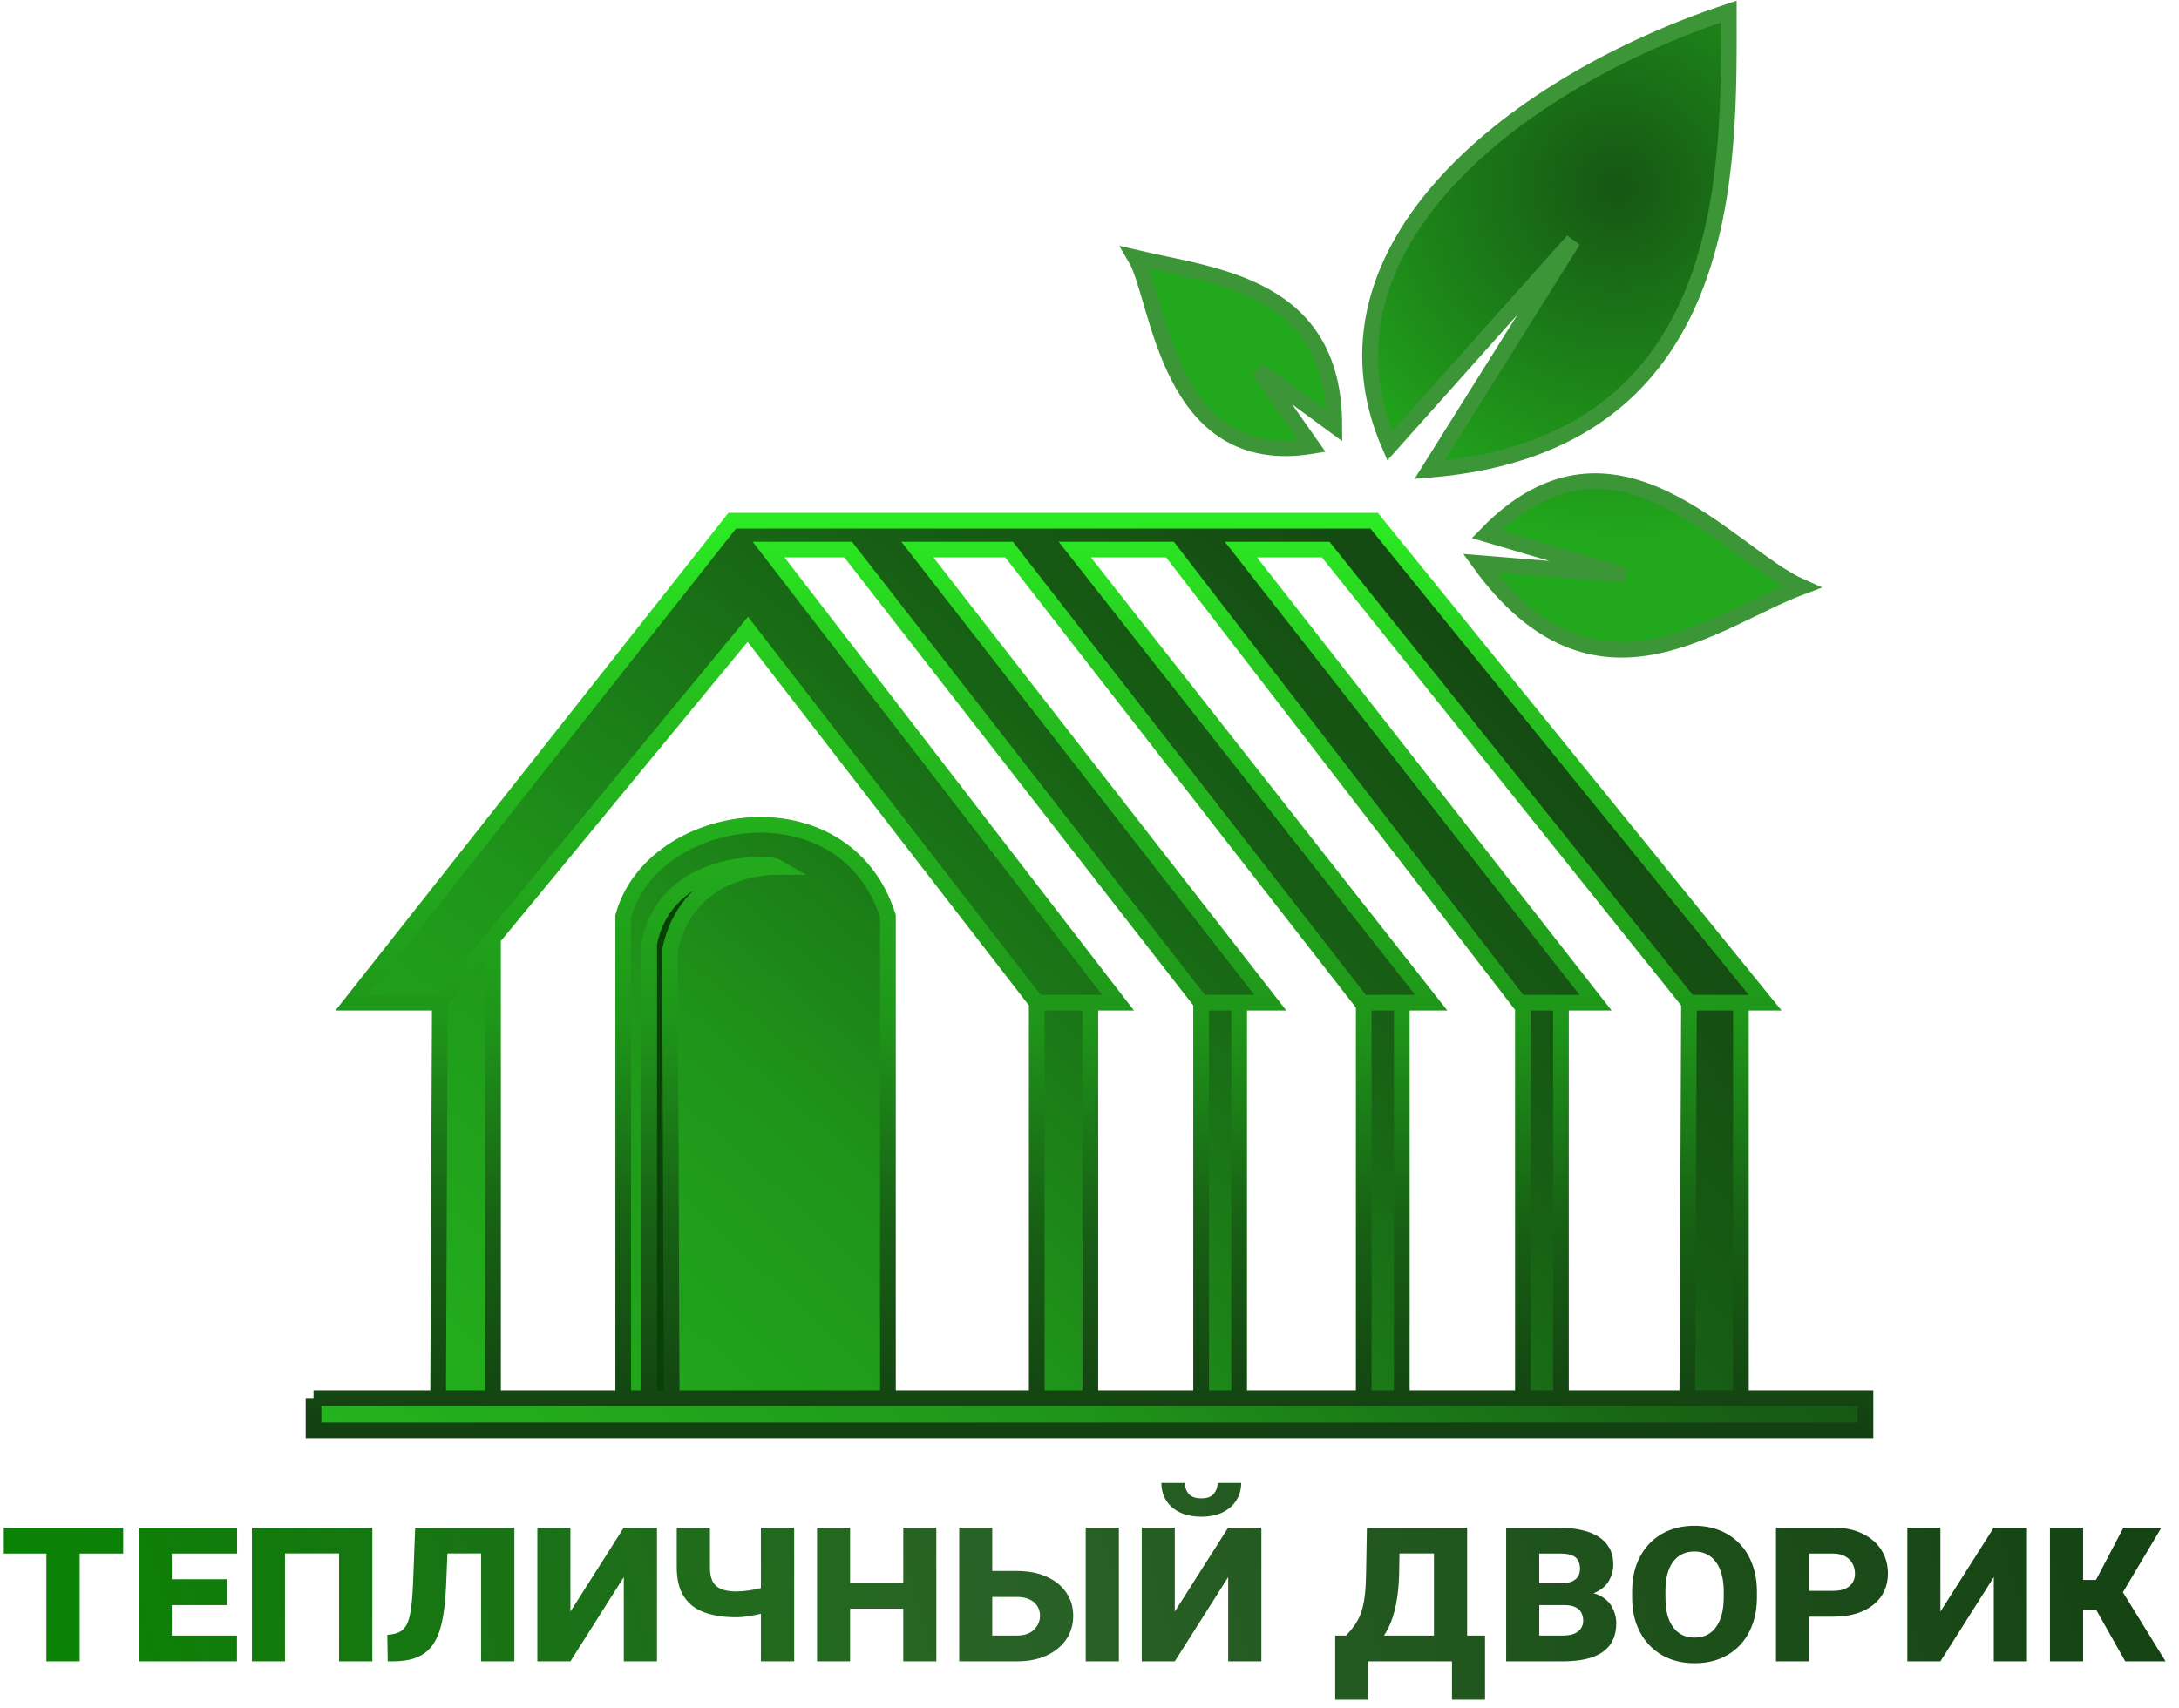
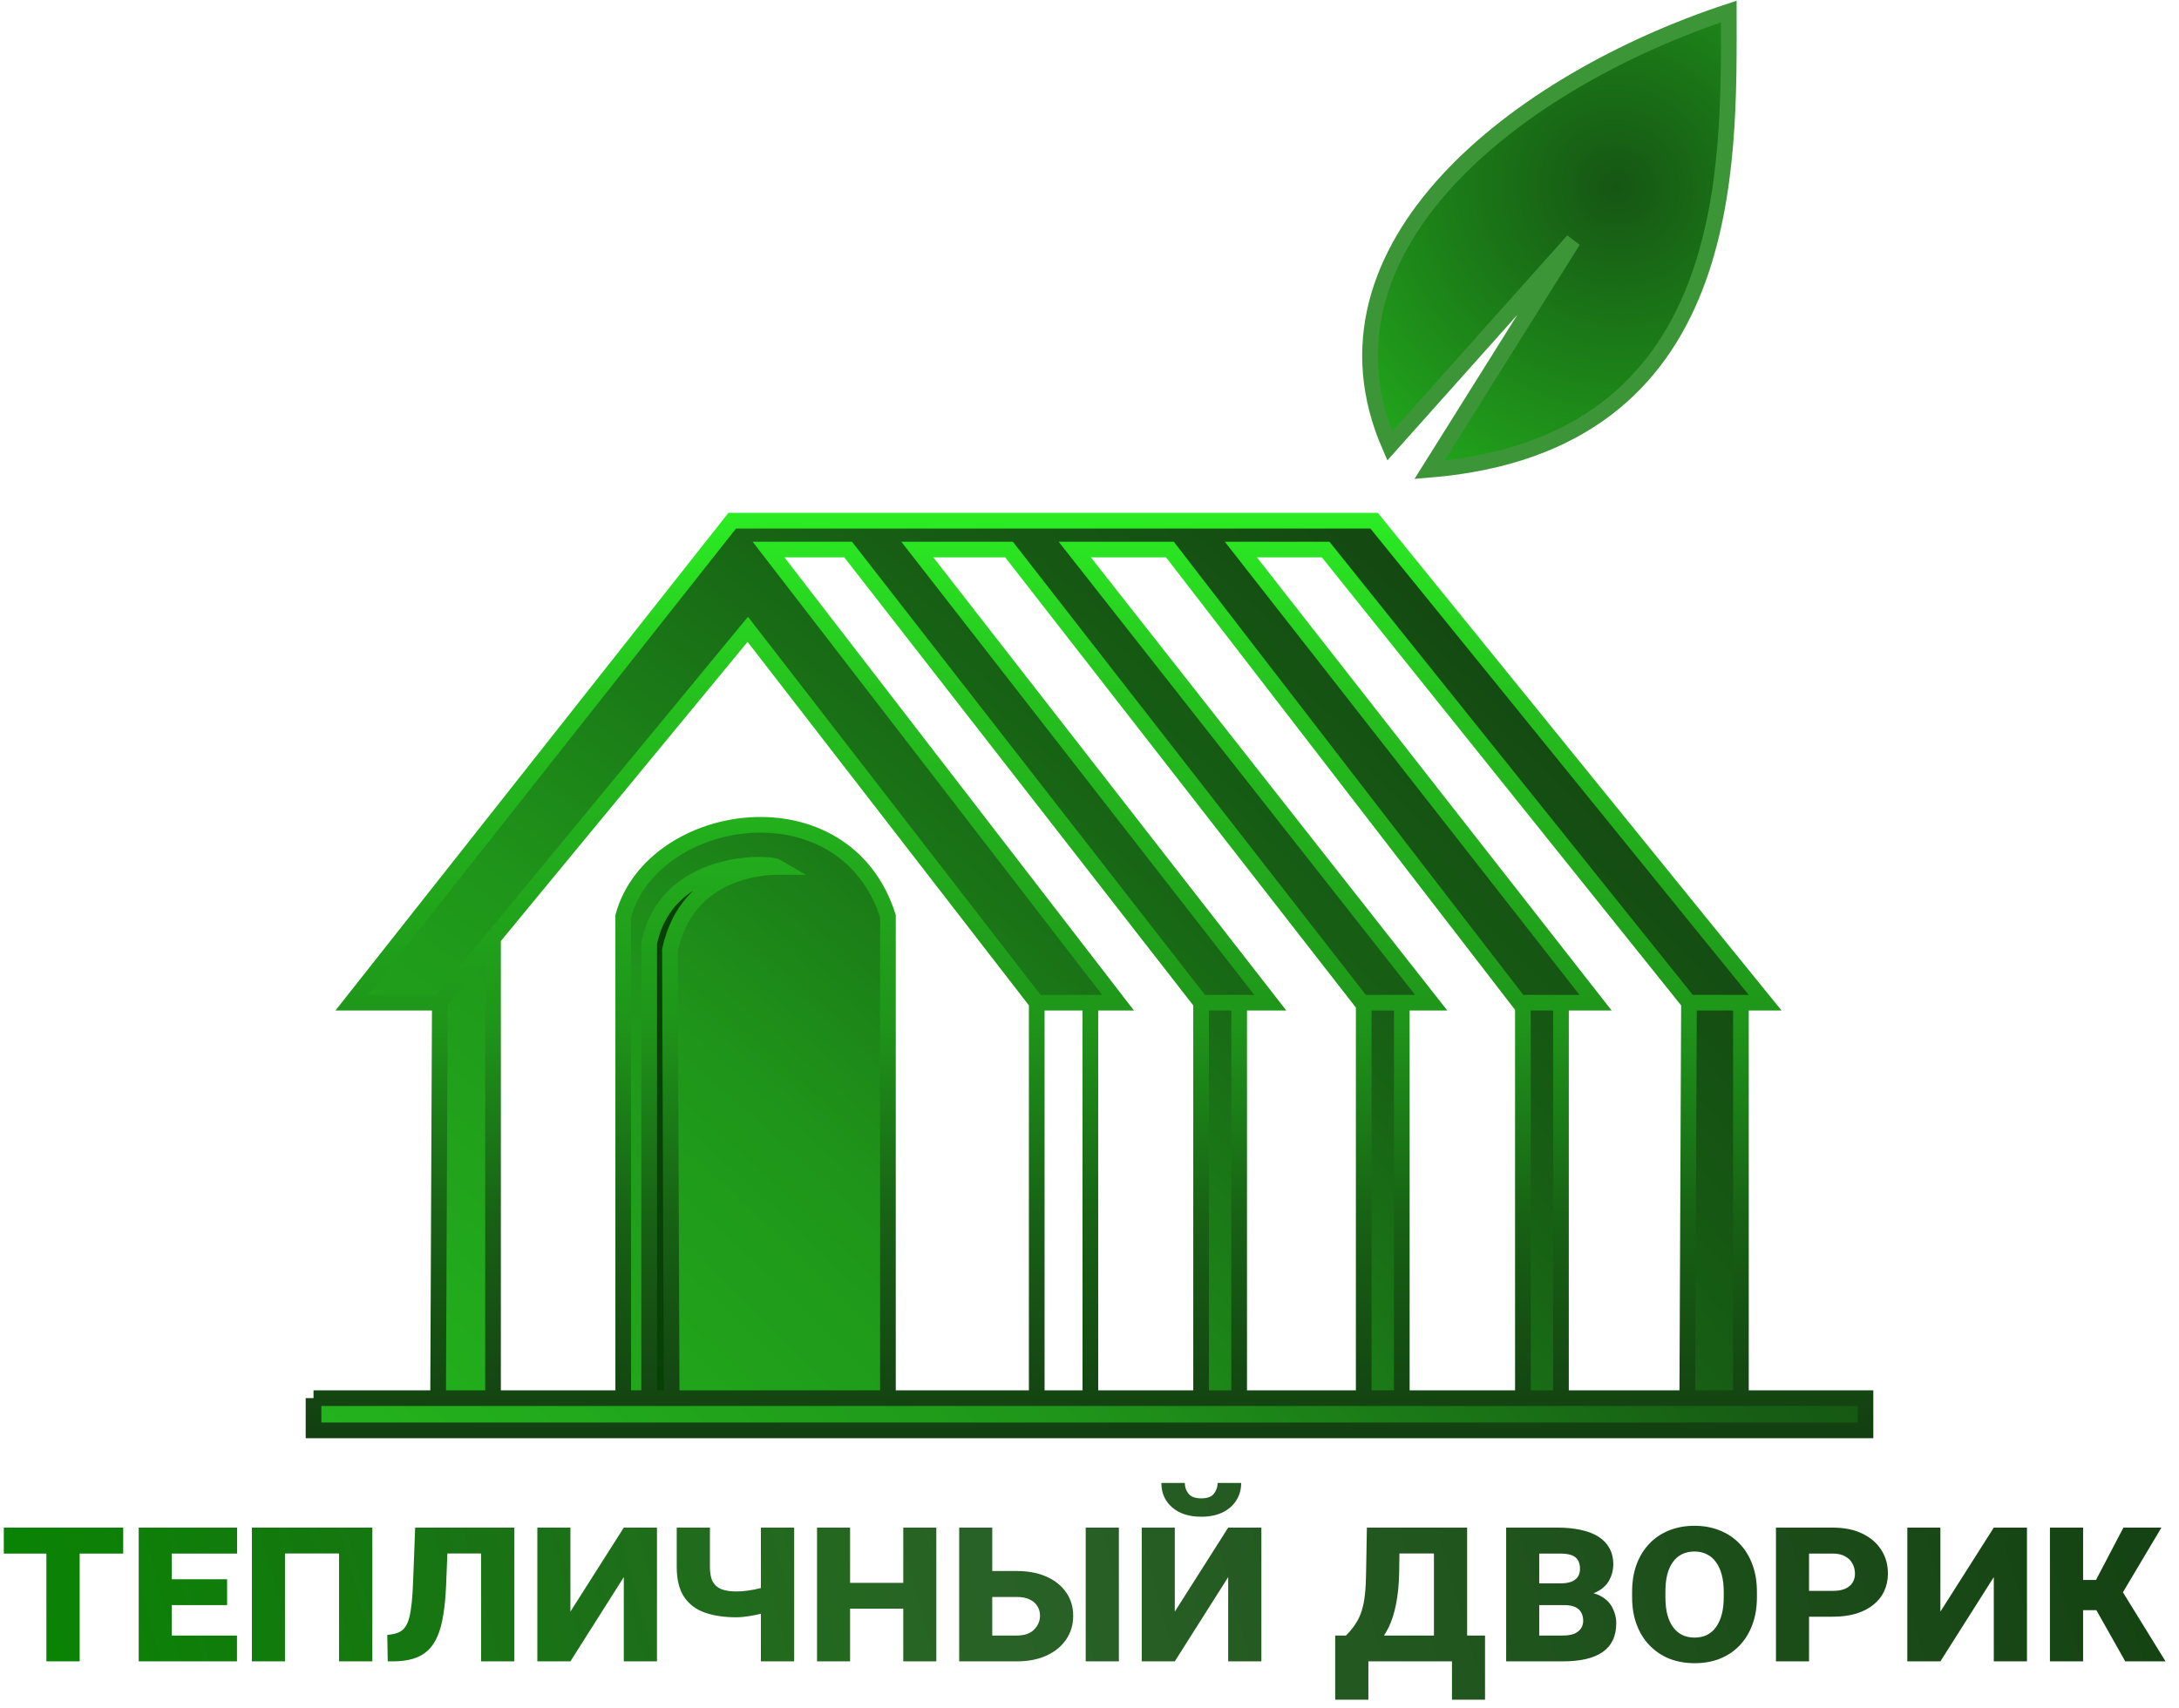
<svg xmlns="http://www.w3.org/2000/svg" width="139" height="109" viewBox="0 0 139 109" fill="none">
  <path d="M100.348 15.355L88.649 28.458C83.131 15.788 96.816 5.176 110.281 0.737C110.281 10.482 110.833 28.349 91.187 29.974L100.348 15.355Z" fill="url(#paint0_radial_686_7)" />
-   <path d="M83.682 28.458L80.261 23.585L82.689 25.372L83.903 26.265L85.117 27.158C85.117 18.171 77.502 17.629 72.425 16.438C73.97 19.037 74.412 29.974 83.682 28.458Z" fill="url(#paint1_radial_686_7)" />
-   <path d="M103.659 36.687L94.829 34.089C103.023 25.642 110.281 35.388 114.916 37.445C109.398 39.503 101.783 46.108 94.388 35.929L103.659 36.687Z" fill="url(#paint2_radial_686_7)" />
  <path d="M100.348 15.355L88.649 28.458C83.131 15.788 96.816 5.176 110.281 0.737C110.281 10.482 110.833 28.349 91.187 29.974L100.348 15.355Z" stroke="#3C9638" />
-   <path d="M83.682 28.458L80.261 23.585L82.689 25.372L83.903 26.265L85.117 27.158C85.117 18.171 77.502 17.629 72.425 16.438C73.97 19.037 74.412 29.974 83.682 28.458Z" stroke="#3C9638" />
-   <path d="M103.659 36.687L94.829 34.089C103.023 25.642 110.281 35.388 114.916 37.445C109.398 39.503 101.783 46.108 94.388 35.929L103.659 36.687Z" stroke="#3C9638" />
  <path d="M99.575 89.206V63.975H97.147V89.206H99.575Z" fill="url(#paint3_radial_686_7)" />
  <path d="M56.642 89.206V58.453C53.883 49.79 41.632 51.631 39.756 58.453V89.206H41.411V60.185C42.515 54.771 49.027 54.988 49.579 55.313C48.916 55.313 43.84 55.421 42.736 60.619L42.791 74.912L42.846 89.206H56.642Z" fill="url(#paint4_radial_686_7)" />
  <path d="M46.709 33.222L22.428 63.975H28.057L31.45 59.861L47.702 40.153L66.134 63.975H69.555H71.321L49.027 35.063H54.104L76.619 63.975H79.047H81.033L58.518 35.063H64.368L86.883 63.975H86.993H89.421H91.298L68.562 35.063H74.632L96.926 63.975H97.147H99.575H101.783L79.157 35.063H84.565L107.742 63.975H111.054H112.599L87.656 33.222H46.709Z" fill="url(#paint5_radial_686_7)" />
  <path d="M111.054 63.975H107.742L107.632 89.206H111.054V63.975Z" fill="url(#paint6_radial_686_7)" />
  <path d="M89.421 89.206V63.975H86.993V89.206H89.421Z" fill="url(#paint7_radial_686_7)" />
  <path d="M79.047 63.975H76.619V89.206H79.047V63.975Z" fill="url(#paint8_radial_686_7)" />
-   <path d="M69.555 63.975H66.134V89.206H69.555V63.975Z" fill="url(#paint9_radial_686_7)" />
  <path d="M28.057 63.975L27.947 89.206H31.45V59.861L28.057 63.975Z" fill="url(#paint10_radial_686_7)" />
  <path d="M27.947 89.206H20V91.263H119V89.206H111.054H107.632H99.575H97.147H89.421H86.993H79.047H76.619H69.555H66.134H56.642H42.846H41.411H39.756H31.45H27.947Z" fill="url(#paint11_radial_686_7)" />
  <path d="M41.411 89.206H42.846L42.791 74.912L42.736 60.619C43.84 55.421 48.916 55.313 49.579 55.313C49.027 54.988 42.515 54.771 41.411 60.185V89.206Z" fill="url(#paint12_radial_686_7)" />
  <path d="M41.411 89.206H42.846L42.791 74.912L42.736 60.619C43.84 55.421 48.916 55.313 49.579 55.313C49.027 54.988 42.515 54.771 41.411 60.185V89.206Z" fill="#084105" />
  <path d="M107.742 63.975L84.565 35.063H79.157L101.783 63.975H99.575M107.742 63.975H111.054M107.742 63.975L107.632 89.206M76.619 63.975L54.104 35.063H49.027L71.321 63.975H69.555M76.619 63.975H79.047M76.619 63.975V89.206M66.134 63.975L47.702 40.153L31.45 59.861M66.134 63.975H69.555M66.134 63.975V89.206M28.057 63.975H22.428L46.709 33.222H87.656L112.599 63.975H111.054M28.057 63.975L27.947 89.206M28.057 63.975L31.45 59.861M27.947 89.206H20M27.947 89.206H31.45M20 89.206V91.263H119V89.206H111.054M20 89.206H31.45M111.054 89.206V63.975M111.054 89.206H107.632M107.632 89.206H99.575M99.575 89.206V63.975M99.575 89.206H97.147M99.575 63.975H97.147M97.147 89.206V63.975M97.147 89.206H89.421M97.147 63.975H96.926L74.632 35.063H68.562L91.298 63.975H89.421M89.421 63.975V89.206M89.421 63.975H86.993M89.421 89.206H86.993M86.993 89.206V63.975M86.993 89.206H79.047M86.993 63.975H86.883L64.368 35.063H58.518L81.033 63.975H79.047M79.047 89.206V63.975M79.047 89.206H76.619M76.619 89.206H69.555M69.555 89.206V63.975M69.555 89.206H66.134M66.134 89.206H56.642M56.642 89.206V58.453C53.883 49.79 41.632 51.631 39.756 58.453V89.206M56.642 89.206H42.846M42.846 89.206H41.411M42.846 89.206H39.756M42.846 89.206L42.791 74.912L42.736 60.619C43.84 55.421 48.916 55.313 49.579 55.313C49.027 54.988 42.515 54.771 41.411 60.185V89.206M41.411 89.206H39.756M39.756 89.206H31.45M31.45 59.861V89.206" stroke="url(#paint13_linear_686_7)" />
  <path d="M5.083 97.467V106H2.959V97.467H5.083ZM7.859 97.467V99.123H0.242V97.467H7.859ZM15.117 104.352V106H10.21V104.352H15.117ZM10.957 97.467V106H8.848V97.467H10.957ZM14.487 100.763V102.411H10.21V100.763H14.487ZM15.124 97.467V99.123H10.21V97.467H15.124ZM22.317 97.467V99.115H17.476V97.467H22.317ZM18.179 97.467V106H16.069V97.467H18.179ZM23.752 97.467V106H21.628V97.467H23.752ZM31.26 97.467V99.115H27.063V97.467H31.26ZM32.812 97.467V106H30.689V97.467H32.812ZM26.484 97.467H28.608L28.455 101.188C28.425 101.881 28.367 102.494 28.279 103.026C28.196 103.554 28.074 104.008 27.913 104.389C27.752 104.765 27.544 105.072 27.29 105.312C27.036 105.546 26.726 105.719 26.36 105.832C25.994 105.944 25.561 106 25.064 106H24.734L24.705 104.315L24.968 104.279C25.173 104.25 25.347 104.198 25.488 104.125C25.635 104.052 25.759 103.939 25.862 103.788C25.964 103.637 26.047 103.439 26.111 103.195C26.174 102.946 26.226 102.633 26.265 102.257C26.304 101.881 26.333 101.432 26.352 100.91L26.484 97.467ZM34.812 105.304L39.792 97.467L41.352 98.163L36.387 106L34.812 105.304ZM39.792 97.467H41.909V106H39.792V97.467ZM34.277 97.467H36.387V106H34.277V97.467ZM50.662 97.467V106H48.538V97.467H50.662ZM49.343 101.071V102.689C49.182 102.772 48.96 102.853 48.677 102.931C48.394 103.004 48.098 103.065 47.791 103.114C47.483 103.163 47.207 103.188 46.963 103.188C46.196 103.188 45.527 103.087 44.956 102.887C44.39 102.687 43.95 102.353 43.638 101.884C43.325 101.415 43.169 100.78 43.169 99.98V97.467H45.286V99.972C45.286 100.373 45.347 100.688 45.469 100.917C45.596 101.142 45.784 101.303 46.033 101.4C46.287 101.493 46.597 101.54 46.963 101.54C47.222 101.54 47.483 101.52 47.747 101.481C48.015 101.442 48.284 101.388 48.552 101.32C48.821 101.251 49.084 101.168 49.343 101.071ZM58.294 100.99V102.638H53.54V100.99H58.294ZM54.228 97.467V106H52.119V97.467H54.228ZM59.729 97.467V106H57.62V97.467H59.729ZM64.863 100.236C65.596 100.236 66.231 100.358 66.768 100.602C67.305 100.841 67.72 101.176 68.013 101.605C68.311 102.03 68.46 102.526 68.46 103.092C68.46 103.659 68.311 104.162 68.013 104.601C67.72 105.036 67.305 105.377 66.768 105.626C66.231 105.875 65.596 106 64.863 106H61.187V97.467H63.296V104.352H64.863C65.352 104.352 65.72 104.225 65.969 103.971C66.218 103.717 66.343 103.419 66.343 103.078C66.343 102.858 66.287 102.658 66.174 102.477C66.067 102.296 65.903 102.155 65.684 102.052C65.464 101.945 65.19 101.891 64.863 101.891H62.512V100.236H64.863ZM71.374 97.467V106H69.258V97.467H71.374ZM73.367 105.304L78.347 97.467L79.907 98.163L74.941 106L73.367 105.304ZM78.347 97.467H80.464V106H78.347V97.467ZM72.832 97.467H74.941V106H72.832V97.467ZM77.673 94.618H79.175C79.175 95.038 79.07 95.412 78.86 95.739C78.655 96.061 78.362 96.315 77.981 96.501C77.6 96.681 77.151 96.772 76.633 96.772C75.847 96.772 75.225 96.571 74.766 96.171C74.311 95.77 74.085 95.253 74.085 94.618H75.579C75.579 94.872 75.657 95.099 75.813 95.299C75.974 95.499 76.248 95.6 76.633 95.6C77.014 95.6 77.283 95.499 77.439 95.299C77.595 95.099 77.673 94.872 77.673 94.618ZM87.195 97.467H89.297L89.253 100.353C89.238 101.105 89.172 101.769 89.055 102.345C88.943 102.921 88.784 103.419 88.579 103.839C88.374 104.254 88.137 104.606 87.869 104.894C87.605 105.177 87.319 105.409 87.012 105.59C86.704 105.766 86.384 105.902 86.052 106H85.657L85.635 104.352H85.862C86.111 104.098 86.316 103.847 86.477 103.598C86.643 103.344 86.772 103.068 86.865 102.77C86.958 102.472 87.026 102.125 87.07 101.73C87.114 101.334 87.139 100.863 87.144 100.316L87.195 97.467ZM87.751 97.467H93.589V106H91.472V99.115H87.751V97.467ZM85.173 104.352H94.731V108.446H92.622V106H87.29V108.446H85.173V104.352ZM99.785 102.411H97.405L97.39 101.027H99.499C99.793 101.027 100.034 100.993 100.225 100.924C100.415 100.851 100.557 100.746 100.649 100.609C100.742 100.473 100.789 100.302 100.789 100.097C100.789 99.862 100.742 99.674 100.649 99.533C100.562 99.386 100.422 99.281 100.232 99.218C100.046 99.154 99.812 99.123 99.529 99.123H98.189V106H96.079V97.467H99.36C99.917 97.467 100.413 97.516 100.847 97.614C101.287 97.707 101.66 97.851 101.968 98.046C102.275 98.241 102.51 98.488 102.671 98.786C102.832 99.079 102.913 99.423 102.913 99.818C102.913 100.165 102.83 100.495 102.664 100.807C102.502 101.12 102.236 101.371 101.865 101.562C101.499 101.752 101.003 101.847 100.378 101.847L99.785 102.411ZM99.69 106H96.885L97.624 104.352H99.69C100.002 104.352 100.254 104.311 100.444 104.228C100.635 104.14 100.774 104.025 100.862 103.883C100.95 103.737 100.994 103.581 100.994 103.415C100.994 103.209 100.952 103.034 100.869 102.887C100.791 102.736 100.662 102.619 100.481 102.536C100.305 102.453 100.073 102.411 99.785 102.411H97.939L97.947 101.027H100.173L100.664 101.591C101.27 101.552 101.75 101.632 102.107 101.833C102.463 102.028 102.717 102.284 102.869 102.602C103.025 102.914 103.103 103.231 103.103 103.554C103.103 103.974 103.03 104.337 102.883 104.645C102.737 104.953 102.52 105.207 102.231 105.407C101.943 105.607 101.587 105.756 101.162 105.854C100.737 105.951 100.247 106 99.69 106ZM112.075 101.562V101.913C112.075 102.562 111.978 103.146 111.782 103.664C111.592 104.181 111.321 104.623 110.969 104.989C110.618 105.355 110.198 105.636 109.709 105.832C109.226 106.022 108.691 106.117 108.105 106.117C107.52 106.117 106.982 106.022 106.494 105.832C106.011 105.636 105.591 105.355 105.234 104.989C104.878 104.623 104.602 104.181 104.407 103.664C104.211 103.146 104.114 102.562 104.114 101.913V101.562C104.114 100.907 104.209 100.324 104.399 99.811C104.595 99.293 104.868 98.852 105.22 98.485C105.576 98.114 105.996 97.834 106.479 97.643C106.968 97.448 107.505 97.35 108.091 97.35C108.677 97.35 109.211 97.448 109.695 97.643C110.183 97.834 110.605 98.114 110.962 98.485C111.318 98.852 111.592 99.293 111.782 99.811C111.978 100.324 112.075 100.907 112.075 101.562ZM109.958 101.913V101.547C109.958 101.137 109.915 100.775 109.827 100.463C109.744 100.146 109.622 99.879 109.46 99.665C109.304 99.445 109.109 99.279 108.875 99.166C108.645 99.049 108.384 98.991 108.091 98.991C107.793 98.991 107.527 99.049 107.292 99.166C107.063 99.279 106.87 99.445 106.714 99.665C106.558 99.879 106.438 100.146 106.355 100.463C106.277 100.775 106.238 101.137 106.238 101.547V101.913C106.238 102.318 106.277 102.68 106.355 102.997C106.438 103.314 106.56 103.585 106.721 103.81C106.882 104.03 107.078 104.198 107.307 104.315C107.542 104.428 107.808 104.484 108.105 104.484C108.398 104.484 108.66 104.428 108.889 104.315C109.119 104.198 109.312 104.03 109.468 103.81C109.629 103.585 109.751 103.314 109.834 102.997C109.917 102.68 109.958 102.318 109.958 101.913ZM116.917 103.151H114.617V101.503H116.917C117.239 101.503 117.505 101.457 117.715 101.364C117.925 101.266 118.079 101.137 118.176 100.976C118.279 100.81 118.33 100.622 118.33 100.412C118.33 100.182 118.279 99.97 118.176 99.774C118.079 99.579 117.925 99.423 117.715 99.306C117.505 99.184 117.239 99.123 116.917 99.123H115.4V106H113.291V97.467H116.917C117.649 97.467 118.276 97.594 118.799 97.848C119.326 98.102 119.729 98.449 120.007 98.888C120.291 99.328 120.432 99.831 120.432 100.397C120.432 100.807 120.352 101.183 120.19 101.525C120.034 101.862 119.802 102.152 119.495 102.396C119.192 102.641 118.823 102.829 118.389 102.96C117.959 103.087 117.468 103.151 116.917 103.151ZM122.205 105.304L127.185 97.467L128.745 98.163L123.779 106L122.205 105.304ZM127.185 97.467H129.302V106H127.185V97.467ZM121.67 97.467H123.779V106H121.67V97.467ZM132.883 97.467V106H130.767V97.467H132.883ZM137.878 97.467L134.744 102.733H132.51L132.253 100.807H133.704L135.454 97.467H137.878ZM135.571 106L133.513 102.353L135.132 101.122L138.142 106H135.571Z" fill="url(#paint14_radial_686_7)" />
  <defs>
    <radialGradient id="paint0_radial_686_7" cx="0" cy="0" r="1" gradientUnits="userSpaceOnUse" gradientTransform="translate(103.107 11.89) rotate(127.673) scale(22.574 23.227)">
      <stop stop-color="#165614" />
      <stop offset="1" stop-color="#22A81C" />
    </radialGradient>
    <radialGradient id="paint1_radial_686_7" cx="0" cy="0" r="1" gradientUnits="userSpaceOnUse" gradientTransform="translate(103.107 11.89) rotate(127.673) scale(22.574 23.227)">
      <stop stop-color="#165614" />
      <stop offset="1" stop-color="#22A81C" />
    </radialGradient>
    <radialGradient id="paint2_radial_686_7" cx="0" cy="0" r="1" gradientUnits="userSpaceOnUse" gradientTransform="translate(103.107 11.89) rotate(127.673) scale(22.574 23.227)">
      <stop stop-color="#165614" />
      <stop offset="1" stop-color="#22A81C" />
    </radialGradient>
    <radialGradient id="paint3_radial_686_7" cx="0" cy="0" r="1" gradientUnits="userSpaceOnUse" gradientTransform="translate(-8.695 119.093) rotate(-49.977) scale(135.75 255.669)">
      <stop stop-color="#2BEB23" />
      <stop offset="0.196" stop-color="#25C01E" />
      <stop offset="0.545" stop-color="#1F961A" />
      <stop offset="0.774" stop-color="#176014" />
      <stop offset="1" stop-color="#134011" />
    </radialGradient>
    <radialGradient id="paint4_radial_686_7" cx="0" cy="0" r="1" gradientUnits="userSpaceOnUse" gradientTransform="translate(-8.695 119.093) rotate(-49.977) scale(135.75 255.669)">
      <stop stop-color="#2BEB23" />
      <stop offset="0.196" stop-color="#25C01E" />
      <stop offset="0.545" stop-color="#1F961A" />
      <stop offset="0.774" stop-color="#176014" />
      <stop offset="1" stop-color="#134011" />
    </radialGradient>
    <radialGradient id="paint5_radial_686_7" cx="0" cy="0" r="1" gradientUnits="userSpaceOnUse" gradientTransform="translate(-8.695 119.093) rotate(-49.977) scale(135.75 255.669)">
      <stop stop-color="#2BEB23" />
      <stop offset="0.196" stop-color="#25C01E" />
      <stop offset="0.545" stop-color="#1F961A" />
      <stop offset="0.774" stop-color="#176014" />
      <stop offset="1" stop-color="#134011" />
    </radialGradient>
    <radialGradient id="paint6_radial_686_7" cx="0" cy="0" r="1" gradientUnits="userSpaceOnUse" gradientTransform="translate(-8.695 119.093) rotate(-49.977) scale(135.75 255.669)">
      <stop stop-color="#2BEB23" />
      <stop offset="0.196" stop-color="#25C01E" />
      <stop offset="0.545" stop-color="#1F961A" />
      <stop offset="0.774" stop-color="#176014" />
      <stop offset="1" stop-color="#134011" />
    </radialGradient>
    <radialGradient id="paint7_radial_686_7" cx="0" cy="0" r="1" gradientUnits="userSpaceOnUse" gradientTransform="translate(-8.695 119.093) rotate(-49.977) scale(135.75 255.669)">
      <stop stop-color="#2BEB23" />
      <stop offset="0.196" stop-color="#25C01E" />
      <stop offset="0.545" stop-color="#1F961A" />
      <stop offset="0.774" stop-color="#176014" />
      <stop offset="1" stop-color="#134011" />
    </radialGradient>
    <radialGradient id="paint8_radial_686_7" cx="0" cy="0" r="1" gradientUnits="userSpaceOnUse" gradientTransform="translate(-8.695 119.093) rotate(-49.977) scale(135.75 255.669)">
      <stop stop-color="#2BEB23" />
      <stop offset="0.196" stop-color="#25C01E" />
      <stop offset="0.545" stop-color="#1F961A" />
      <stop offset="0.774" stop-color="#176014" />
      <stop offset="1" stop-color="#134011" />
    </radialGradient>
    <radialGradient id="paint9_radial_686_7" cx="0" cy="0" r="1" gradientUnits="userSpaceOnUse" gradientTransform="translate(-8.695 119.093) rotate(-49.977) scale(135.75 255.669)">
      <stop stop-color="#2BEB23" />
      <stop offset="0.196" stop-color="#25C01E" />
      <stop offset="0.545" stop-color="#1F961A" />
      <stop offset="0.774" stop-color="#176014" />
      <stop offset="1" stop-color="#134011" />
    </radialGradient>
    <radialGradient id="paint10_radial_686_7" cx="0" cy="0" r="1" gradientUnits="userSpaceOnUse" gradientTransform="translate(-8.695 119.093) rotate(-49.977) scale(135.75 255.669)">
      <stop stop-color="#2BEB23" />
      <stop offset="0.196" stop-color="#25C01E" />
      <stop offset="0.545" stop-color="#1F961A" />
      <stop offset="0.774" stop-color="#176014" />
      <stop offset="1" stop-color="#134011" />
    </radialGradient>
    <radialGradient id="paint11_radial_686_7" cx="0" cy="0" r="1" gradientUnits="userSpaceOnUse" gradientTransform="translate(-8.695 119.093) rotate(-49.977) scale(135.75 255.669)">
      <stop stop-color="#2BEB23" />
      <stop offset="0.196" stop-color="#25C01E" />
      <stop offset="0.545" stop-color="#1F961A" />
      <stop offset="0.774" stop-color="#176014" />
      <stop offset="1" stop-color="#134011" />
    </radialGradient>
    <radialGradient id="paint12_radial_686_7" cx="0" cy="0" r="1" gradientUnits="userSpaceOnUse" gradientTransform="translate(-1.158 119.093) rotate(-53.174) scale(129.869 238.291)">
      <stop stop-color="#2BEB23" />
      <stop offset="0.196" stop-color="#25C01E" />
      <stop offset="0.545" stop-color="#1F961A" />
      <stop offset="0.774" stop-color="#176014" />
      <stop offset="1" stop-color="#134011" />
    </radialGradient>
    <linearGradient id="paint13_linear_686_7" x1="70.549" y1="33.222" x2="70.549" y2="91.263" gradientUnits="userSpaceOnUse">
      <stop stop-color="#2BEB23" />
      <stop offset="0.196" stop-color="#25C01E" />
      <stop offset="0.545" stop-color="#1F961A" />
      <stop offset="0.774" stop-color="#176014" />
      <stop offset="1" stop-color="#134011" />
    </linearGradient>
    <radialGradient id="paint14_radial_686_7" cx="0" cy="0" r="1" gradientUnits="userSpaceOnUse" gradientTransform="translate(136.5 75.154) rotate(163.197) scale(140.499 1406.82)">
      <stop stop-color="#134011" />
      <stop offset="0.555" stop-color="#296226" />
      <stop offset="1" stop-color="#088502" />
    </radialGradient>
  </defs>
</svg>